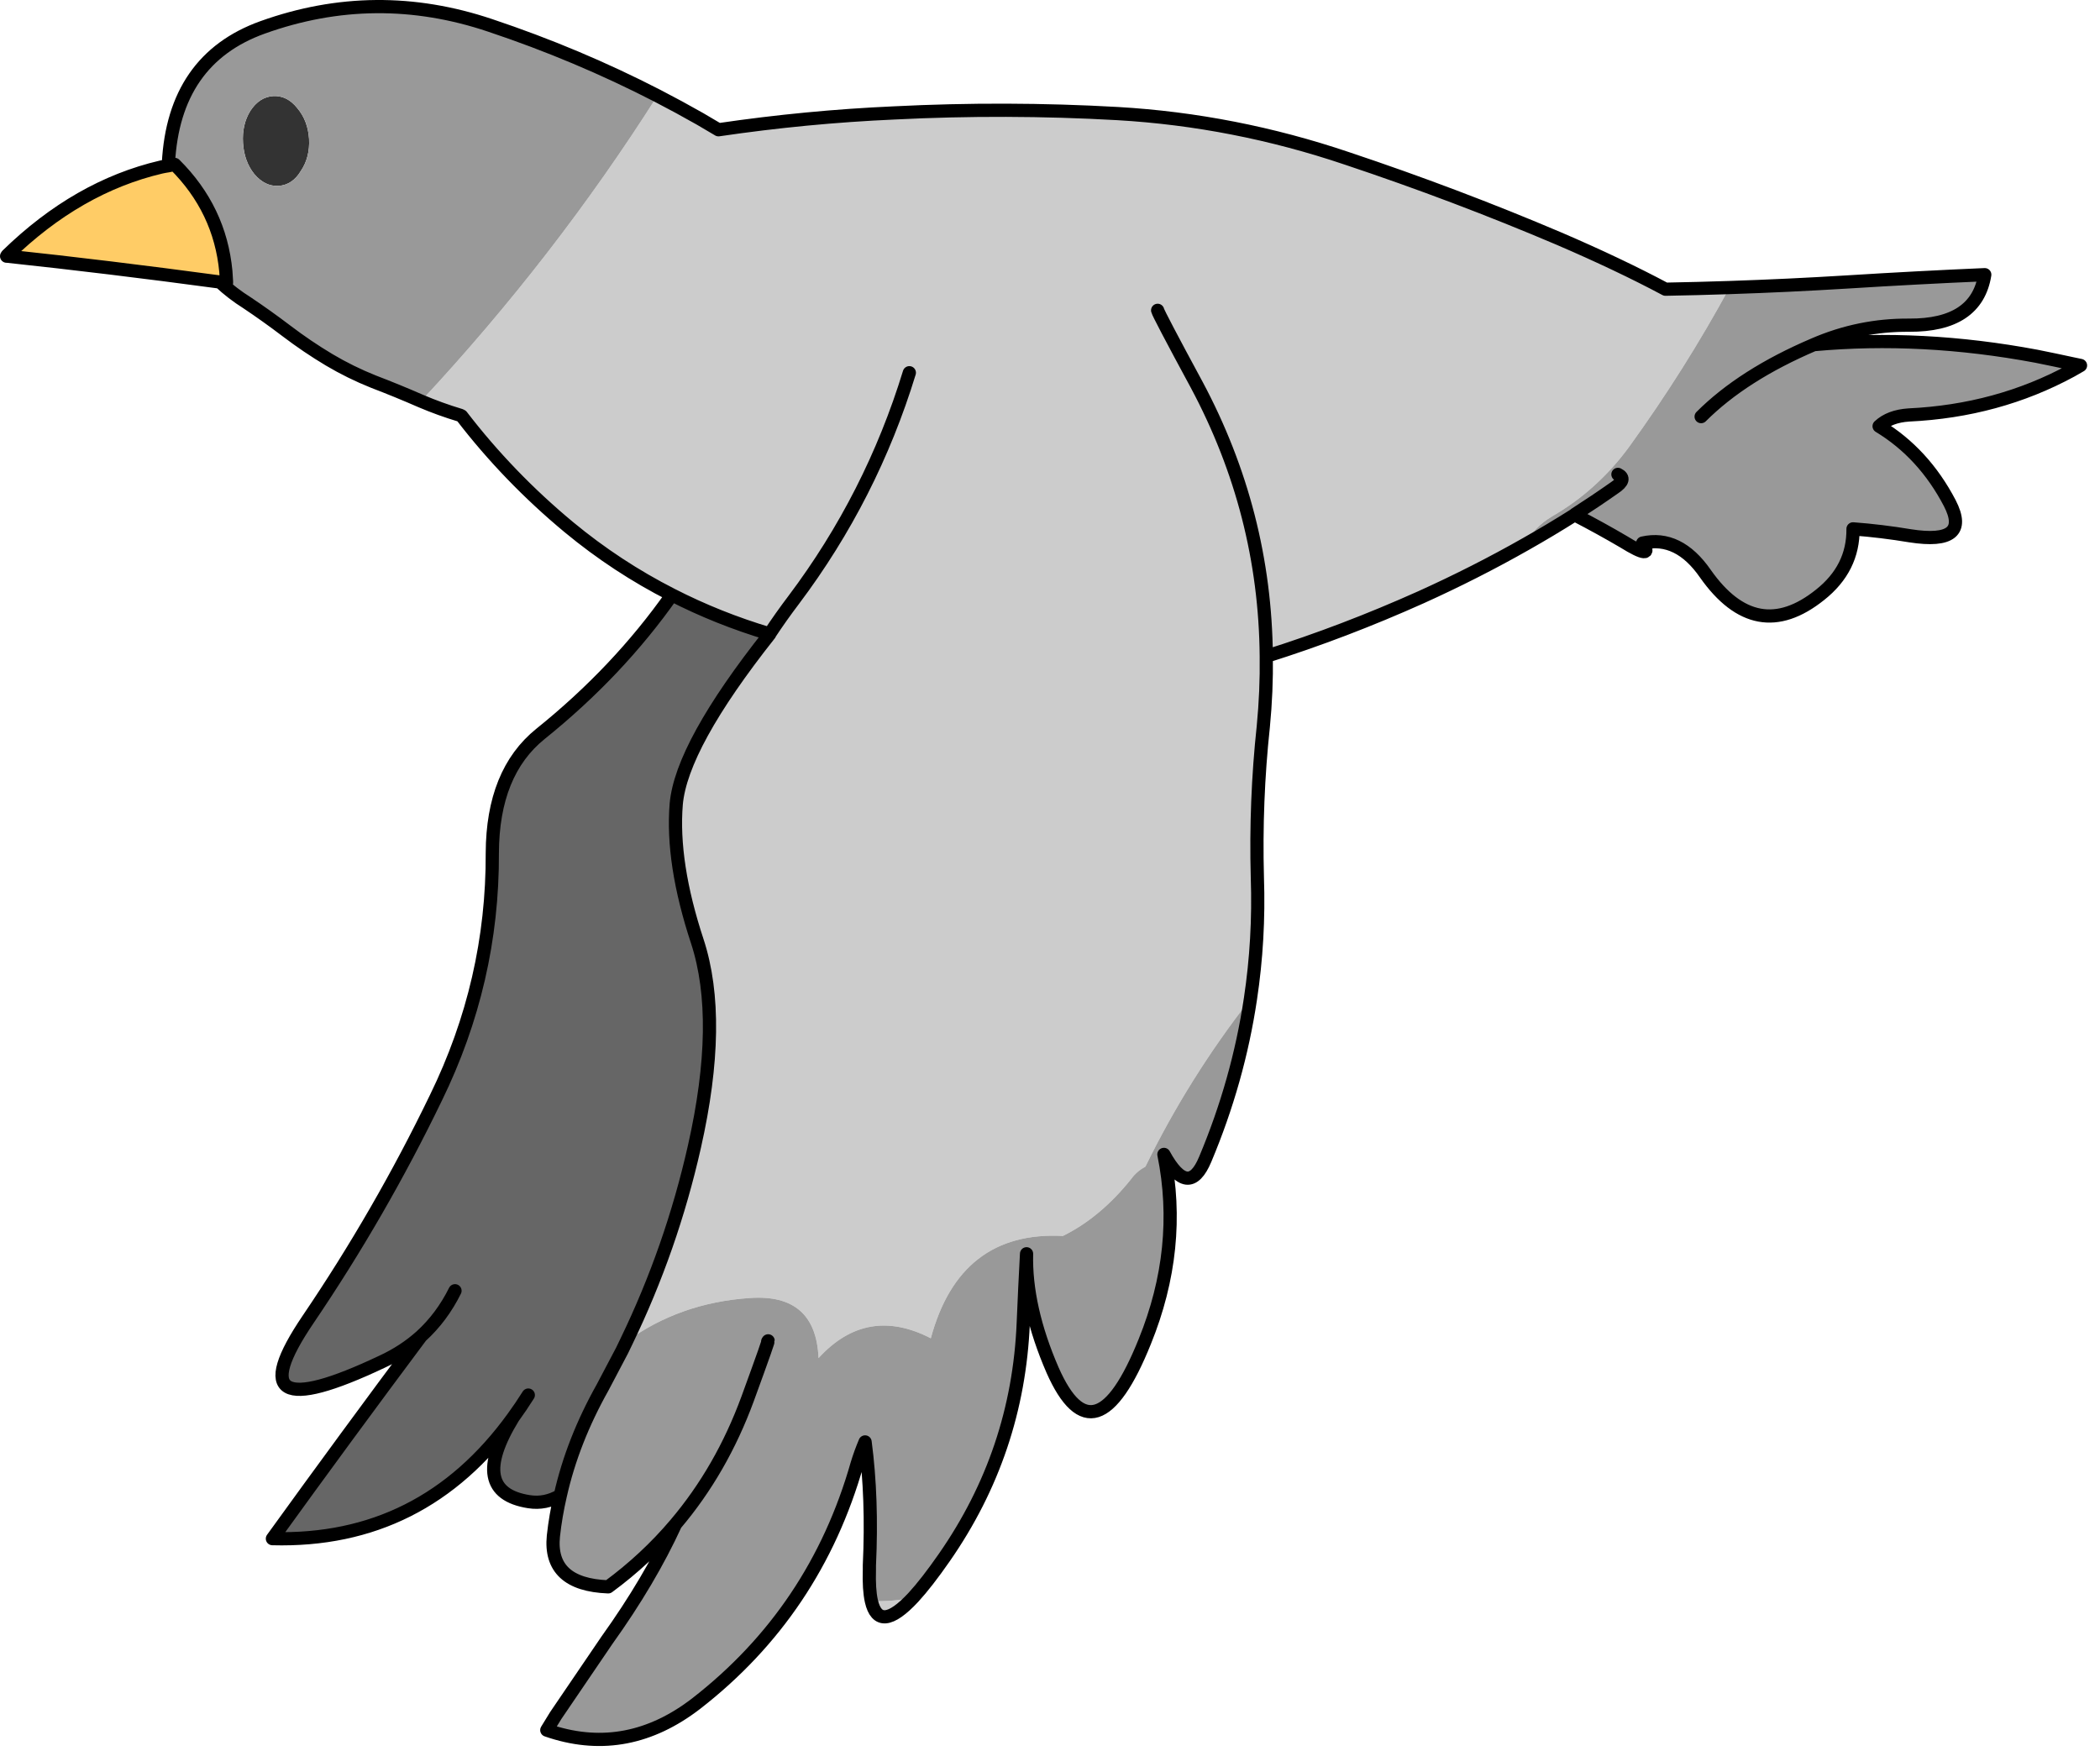
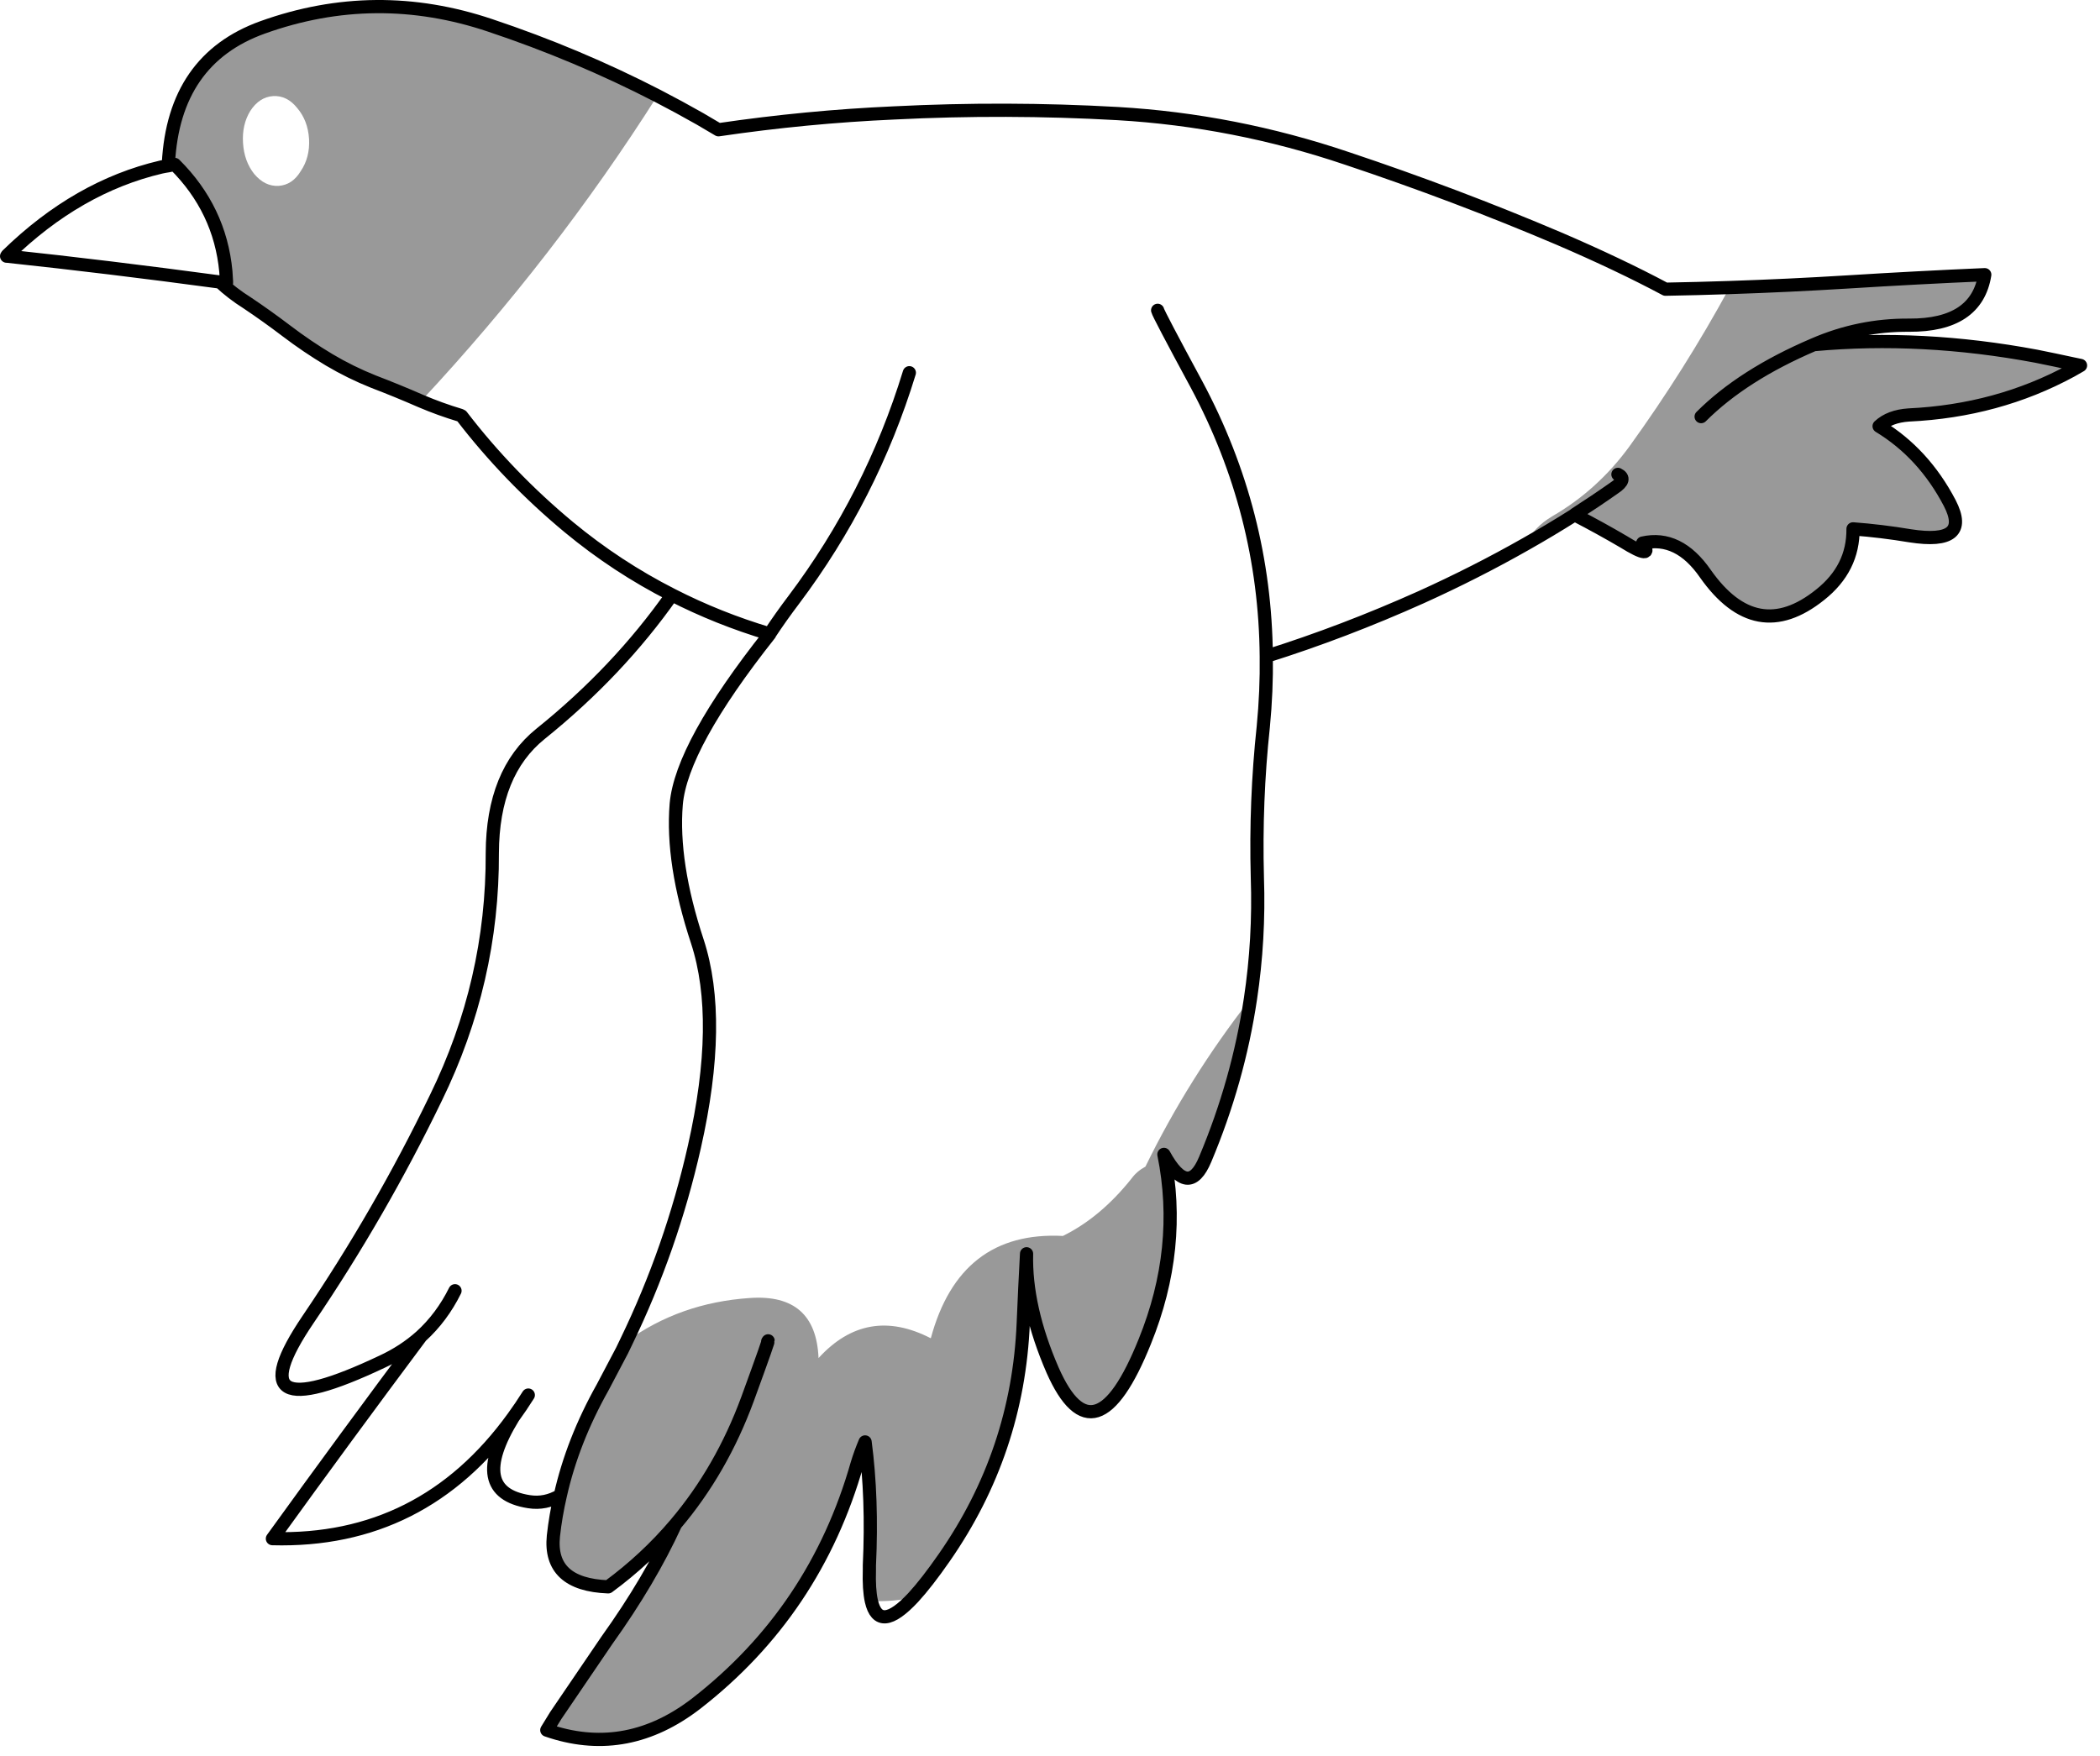
<svg xmlns="http://www.w3.org/2000/svg" version="1.1" width="159px" height="133px">
  <g transform="translate(81.425,63.352)">
-     <path d="M 13.25 12.3 Q 8.576 18.283 5.3 25 Q 4.65 25.35 4.25 25.9 Q 1.9 28.85 -0.95 30.25 Q -8.75 29.85 -10.95 38 Q -15.8 35.5 -19.45 39.5 Q -19.65 34.6 -24.65 34.95 Q -29.947 35.305 -34 38.25 Q -30.587 31.197 -28.85 23.5 Q -26.68 13.902 -28.625 7.95 Q -30.59 1.994 -30.225 -2.45 Q -29.837 -6.881 -23.15 -15.325 L -23.15 -15.35 L -23.175 -15.35 Q -27.054 -16.508 -30.55 -18.3 Q -34.716 -20.418 -38.35 -23.425 Q -42.921 -27.22 -46.475 -31.85 Q -46.524 -31.877 -46.575 -31.9 Q -48.108 -32.36 -49.55 -32.975 Q -39.431 -43.829 -31.65 -56.1 Q -30.02 -55.258 -28.425 -54.35 Q -27.709 -53.935 -27.025 -53.525 Q -20.365 -54.505 -13.725 -54.8 Q -5.24 -55.227 3.2 -54.75 Q 12.04 -54.236 20.575 -51.35 Q 28.808 -48.601 36.625 -45.275 Q 41.171 -43.319 44.675 -41.45 Q 47.09 -41.492 49.525 -41.575 Q 46.152 -35.369 41.95 -29.55 Q 39.55 -26.25 36.1 -24.25 Q 34.697 -23.419 34.1 -22.15 Q 30.307 -19.994 26.175 -18.125 Q 20.335 -15.504 14.45 -13.65 Q 14.486 -11.021 14.225 -8.325 Q 13.62 -2.689 13.775 3.1 Q 13.934 7.768 13.25 12.3 Z M 75.5 -35.8 Q 75.802 -35.74 76.1 -35.675 Q 75.751 -35.472 75.4 -35.275 Q 75.447 -35.539 75.5 -35.8 Z M 14.45 -13.65 Q 14.359 -24.531 9.175 -34.225 Q 6.293 -39.556 6.225 -39.85 Q 6.293 -39.556 9.175 -34.225 Q 14.359 -24.531 14.45 -13.65 Z M -15.45 57.9 Q -13.746 57.963 -12.275 57.625 Q -14.878 60.42 -15.45 57.9 Z M -39.35 66.575 Q -39.584 66.981 -39.825 67.375 Q -39.748 67.582 -39.65 67.8 Q -39.837 67.74 -40.025 67.675 Q -39.692 67.13 -39.35 66.575 Z M -23.15 -15.35 Q -22.3 -16.637 -21.325 -17.925 Q -15.449 -25.741 -12.575 -35.125 Q -15.449 -25.741 -21.325 -17.925 Q -22.3 -16.637 -23.15 -15.35 Z" fill="#CCCCCC" />
-     <path d="M -80.875 -43.95 L -80.875 -44.025 Q -75.548 -49.218 -69.225 -50.7 Q -68.95 -50.76 -68.675 -50.8 Q -68.437 -50.859 -68.2 -50.9 Q -64.77 -47.493 -64.325 -42.8 L -64.45 -42.025 L -64.775 -42 L -64.825 -42 Q -73.311 -43.144 -80.875 -43.95 Z" fill="#FFCC66" />
-     <path d="M -62.475 -54.95 Q -61.793 -56.002 -60.75 -56.075 Q -59.694 -56.135 -58.925 -55.175 Q -58.113 -54.222 -58.025 -52.825 Q -57.951 -51.436 -58.65 -50.4 Q -59.282 -49.349 -60.325 -49.275 Q -61.369 -49.217 -62.175 -50.175 Q -62.937 -51.129 -63.025 -52.525 Q -63.111 -53.916 -62.475 -54.95 Z" fill="#333333" />
    <path d="M 37.825 -24.4 Q 39.342 -25.374 40.8 -26.4 Q 41.804 -27.066 41.075 -27.425 Q 41.804 -27.066 40.8 -26.4 Q 39.342 -25.374 37.825 -24.4 Q 37.804 -24.369 37.775 -24.35 Q 35.98 -23.214 34.1 -22.15 Q 34.697 -23.419 36.1 -24.25 Q 39.55 -26.25 41.95 -29.55 Q 46.152 -35.369 49.525 -41.575 Q 53.966 -41.722 58.475 -42 Q 63.709 -42.328 68.85 -42.55 Q 68.235 -38.697 63.125 -38.725 Q 59.365 -38.755 55.9 -37.25 Q 64.077 -37.999 72.75 -36.375 Q 74.159 -36.092 75.5 -35.8 Q 75.447 -35.539 75.4 -35.275 Q 69.819 -32.242 63.1 -31.925 Q 61.654 -31.831 60.85 -31.075 Q 64.223 -29.032 66.2 -25.25 Q 67.85 -22.052 63.2 -22.775 Q 61.031 -23.137 58.875 -23.3 Q 58.907 -20.303 56.375 -18.3 Q 51.548 -14.437 47.7 -19.9 Q 45.667 -22.837 42.95 -22.225 Q 43.839 -20.872 41.5 -22.325 Q 39.787 -23.331 37.875 -24.325 Z M 55.9 -37.25 Q 50.534 -34.958 47.375 -31.8 Q 50.534 -34.958 55.9 -37.25 Z M -39.65 67.8 Q -39.748 67.582 -39.825 67.375 Q -39.584 66.981 -39.35 66.575 L -35.475 60.875 Q -32.239 56.357 -30.275 52.075 Q -32.509 54.718 -35.375 56.825 Q -39.897 56.653 -39.525 52.975 Q -39.357 51.436 -39 49.9 Q -38.075 45.777 -35.8 41.725 L -34.325 38.925 Q -34.181 38.603 -34.025 38.275 L -34 38.25 Q -29.947 35.305 -24.65 34.95 Q -19.65 34.6 -19.45 39.5 Q -15.8 35.5 -10.95 38 Q -8.75 29.85 -0.95 30.25 Q 1.9 28.85 4.25 25.9 Q 4.65 25.35 5.3 25 Q 8.576 18.283 13.25 12.3 Q 12.325 18.503 9.825 24.45 Q 8.56 27.475 6.7 24.075 Q 8.128 31.155 5.25 38.25 Q 1.472 47.644 -1.725 40.425 Q -3.801 35.645 -3.7 31.6 Q -3.838 34.119 -3.95 36.85 Q -4.355 46.593 -9.925 54.6 Q -11.256 56.518 -12.275 57.625 Q -13.746 57.963 -15.45 57.9 Q -15.645 57.03 -15.6 55.525 Q -15.608 55.372 -15.6 55.2 Q -15.361 50.125 -15.925 45.85 Q -16.275 46.678 -16.525 47.5 Q -19.693 58.661 -28.725 65.675 Q -33.869 69.631 -39.65 67.8 Z M -30.275 52.075 Q -26.803 47.98 -24.825 42.6 Q -23.029 37.682 -23.3 38.25 Q -23.029 37.682 -24.825 42.6 Q -26.803 47.98 -30.275 52.075 Z M -31.65 -56.1 Q -39.431 -43.829 -49.55 -32.975 Q -51.353 -33.763 -53.15 -34.45 Q -54.892 -35.146 -56.5 -36.1 Q -58.169 -37.097 -59.75 -38.3 Q -61.216 -39.414 -62.725 -40.425 Q -63.839 -41.125 -64.775 -42 Q -64.611 -41.972 -64.45 -41.95 Q -64.362 -41.936 -64.275 -41.925 Q -64.277 -41.975 -64.275 -42.025 Q -64.293 -42.418 -64.325 -42.8 Q -64.77 -47.493 -68.2 -50.9 L -68.675 -50.975 Q -68.261 -58.862 -61.55 -61.275 Q -52.984 -64.352 -44.3 -61.425 Q -37.724 -59.228 -31.65 -56.1 Z M -62.475 -54.95 Q -63.111 -53.916 -63.025 -52.525 Q -62.937 -51.129 -62.175 -50.175 Q -61.369 -49.217 -60.325 -49.275 Q -59.282 -49.349 -58.65 -50.4 Q -57.951 -51.436 -58.025 -52.825 Q -58.113 -54.222 -58.925 -55.175 Q -59.694 -56.135 -60.75 -56.075 Q -61.793 -56.002 -62.475 -54.95 Z M -34 38.25 Q -34.165 38.592 -34.325 38.925 Q -34.165 38.592 -34 38.25 Z" fill="#999999" />
-     <path d="M -39 49.9 Q -40.13 50.571 -41.375 50.375 Q -46.026 49.646 -42.575 44 Q -41.984 43.19 -41.425 42.3 Q -41.984 43.19 -42.575 44 Q -49.435 53.483 -60.8 53.175 Q -55.197 45.412 -49.55 37.85 Q -50.836 39.005 -52.5 39.775 Q -63.934 45.191 -58.1 36.575 Q -52.641 28.525 -48.425 19.8 Q -44.107 10.967 -44.15 1.25 Q -44.126 -4.855 -40.5 -7.775 Q -34.624 -12.501 -30.55 -18.3 Q -27.054 -16.508 -23.175 -15.35 L -23.15 -15.325 Q -29.837 -6.881 -30.225 -2.45 Q -30.59 1.994 -28.625 7.95 Q -26.68 13.902 -28.85 23.5 Q -30.587 31.197 -34 38.25 L -34.025 38.275 Q -34.181 38.603 -34.325 38.925 L -35.8 41.725 Q -38.075 45.777 -39 49.9 Z M -49.55 37.85 Q -47.976 36.418 -46.975 34.4 Q -47.976 36.418 -49.55 37.85 Z" fill="#666666" />
    <path d="M -31.65 -56.1 Q -30.02 -55.258 -28.425 -54.35 Q -27.709 -53.935 -27.025 -53.525 Q -20.365 -54.505 -13.725 -54.8 Q -5.24 -55.227 3.2 -54.75 Q 12.04 -54.236 20.575 -51.35 Q 28.808 -48.601 36.625 -45.275 Q 41.171 -43.319 44.675 -41.45 Q 47.09 -41.492 49.525 -41.575 Q 53.966 -41.722 58.475 -42 Q 63.709 -42.328 68.85 -42.55 Q 68.235 -38.697 63.125 -38.725 Q 59.365 -38.755 55.9 -37.25 Q 64.077 -37.999 72.75 -36.375 Q 74.159 -36.092 75.5 -35.8 M 75.4 -35.275 Q 75.751 -35.472 76.1 -35.675 Q 75.802 -35.74 75.5 -35.8 M 14.45 -13.65 Q 14.359 -24.531 9.175 -34.225 Q 6.293 -39.556 6.225 -39.85 M 34.1 -22.15 Q 30.307 -19.994 26.175 -18.125 Q 20.335 -15.504 14.45 -13.65 Q 14.486 -11.021 14.225 -8.325 Q 13.62 -2.689 13.775 3.1 Q 13.934 7.768 13.25 12.3 Q 12.325 18.503 9.825 24.45 Q 8.56 27.475 6.7 24.075 Q 8.128 31.155 5.25 38.25 Q 1.472 47.644 -1.725 40.425 Q -3.801 35.645 -3.7 31.6 Q -3.838 34.119 -3.95 36.85 Q -4.355 46.593 -9.925 54.6 Q -11.256 56.518 -12.275 57.625 Q -14.878 60.42 -15.45 57.9 Q -15.645 57.03 -15.6 55.525 Q -15.608 55.372 -15.6 55.2 Q -15.361 50.125 -15.925 45.85 Q -16.275 46.678 -16.525 47.5 Q -19.693 58.661 -28.725 65.675 Q -33.869 69.631 -39.65 67.8 Q -39.837 67.74 -40.025 67.675 Q -39.692 67.13 -39.35 66.575 L -35.475 60.875 Q -32.239 56.357 -30.275 52.075 Q -26.803 47.98 -24.825 42.6 Q -23.029 37.682 -23.3 38.25 M 37.775 -24.35 Q 35.98 -23.214 34.1 -22.15 M 37.875 -24.325 Q 39.787 -23.331 41.5 -22.325 Q 43.839 -20.872 42.95 -22.225 Q 45.667 -22.837 47.7 -19.9 Q 51.548 -14.437 56.375 -18.3 Q 58.907 -20.303 58.875 -23.3 Q 61.031 -23.137 63.2 -22.775 Q 67.85 -22.052 66.2 -25.25 Q 64.223 -29.032 60.85 -31.075 Q 61.654 -31.831 63.1 -31.925 Q 69.819 -32.242 75.4 -35.275 M 37.875 -24.325 Q 37.82 -24.343 37.775 -24.35 Q 37.804 -24.369 37.825 -24.4 Q 39.342 -25.374 40.8 -26.4 Q 41.804 -27.066 41.075 -27.425 M 55.9 -37.25 Q 50.534 -34.958 47.375 -31.8 M -68.675 -50.975 Q -68.261 -58.862 -61.55 -61.275 Q -52.984 -64.352 -44.3 -61.425 Q -37.724 -59.228 -31.65 -56.1 M -68.2 -50.9 Q -64.77 -47.493 -64.325 -42.8 Q -64.293 -42.418 -64.275 -42.025 Q -64.277 -41.975 -64.275 -41.925 Q -64.362 -41.936 -64.45 -41.95 Q -64.611 -41.972 -64.775 -42 L -64.825 -42 Q -73.311 -43.144 -80.875 -43.95 L -80.925 -43.95 Q -80.897 -43.994 -80.875 -44.025 Q -75.548 -49.218 -69.225 -50.7 Q -68.95 -50.76 -68.675 -50.8 Q -68.671 -50.887 -68.675 -50.975 M -68.675 -50.8 Q -68.437 -50.859 -68.2 -50.9 M -49.55 -32.975 Q -51.353 -33.763 -53.15 -34.45 Q -54.892 -35.146 -56.5 -36.1 Q -58.169 -37.097 -59.75 -38.3 Q -61.216 -39.414 -62.725 -40.425 Q -63.839 -41.125 -64.775 -42 M -30.55 -18.3 Q -34.716 -20.418 -38.35 -23.425 Q -42.921 -27.22 -46.475 -31.85 Q -46.524 -31.877 -46.575 -31.9 Q -48.108 -32.36 -49.55 -32.975 M -34 38.25 Q -30.587 31.197 -28.85 23.5 Q -26.68 13.902 -28.625 7.95 Q -30.59 1.994 -30.225 -2.45 Q -29.837 -6.881 -23.15 -15.325 L -23.15 -15.35 L -23.175 -15.35 Q -27.054 -16.508 -30.55 -18.3 Q -34.624 -12.501 -40.5 -7.775 Q -44.126 -4.855 -44.15 1.25 Q -44.107 10.967 -48.425 19.8 Q -52.641 28.525 -58.1 36.575 Q -63.934 45.191 -52.5 39.775 Q -50.836 39.005 -49.55 37.85 Q -55.197 45.412 -60.8 53.175 Q -49.435 53.483 -42.575 44 Q -41.984 43.19 -41.425 42.3 M -23.15 -15.35 Q -22.3 -16.637 -21.325 -17.925 Q -15.449 -25.741 -12.575 -35.125 M -39 49.9 Q -38.075 45.777 -35.8 41.725 L -34.325 38.925 M -34 38.25 Q -34.165 38.592 -34.325 38.925 M -49.55 37.85 Q -47.976 36.418 -46.975 34.4 M -30.275 52.075 Q -32.509 54.718 -35.375 56.825 Q -39.897 56.653 -39.525 52.975 Q -39.357 51.436 -39 49.9 Q -40.13 50.571 -41.375 50.375 Q -46.026 49.646 -42.575 44" fill="none" stroke-width="1" stroke-linejoin="round" stroke-linecap="round" stroke="#000000" />
  </g>
</svg>